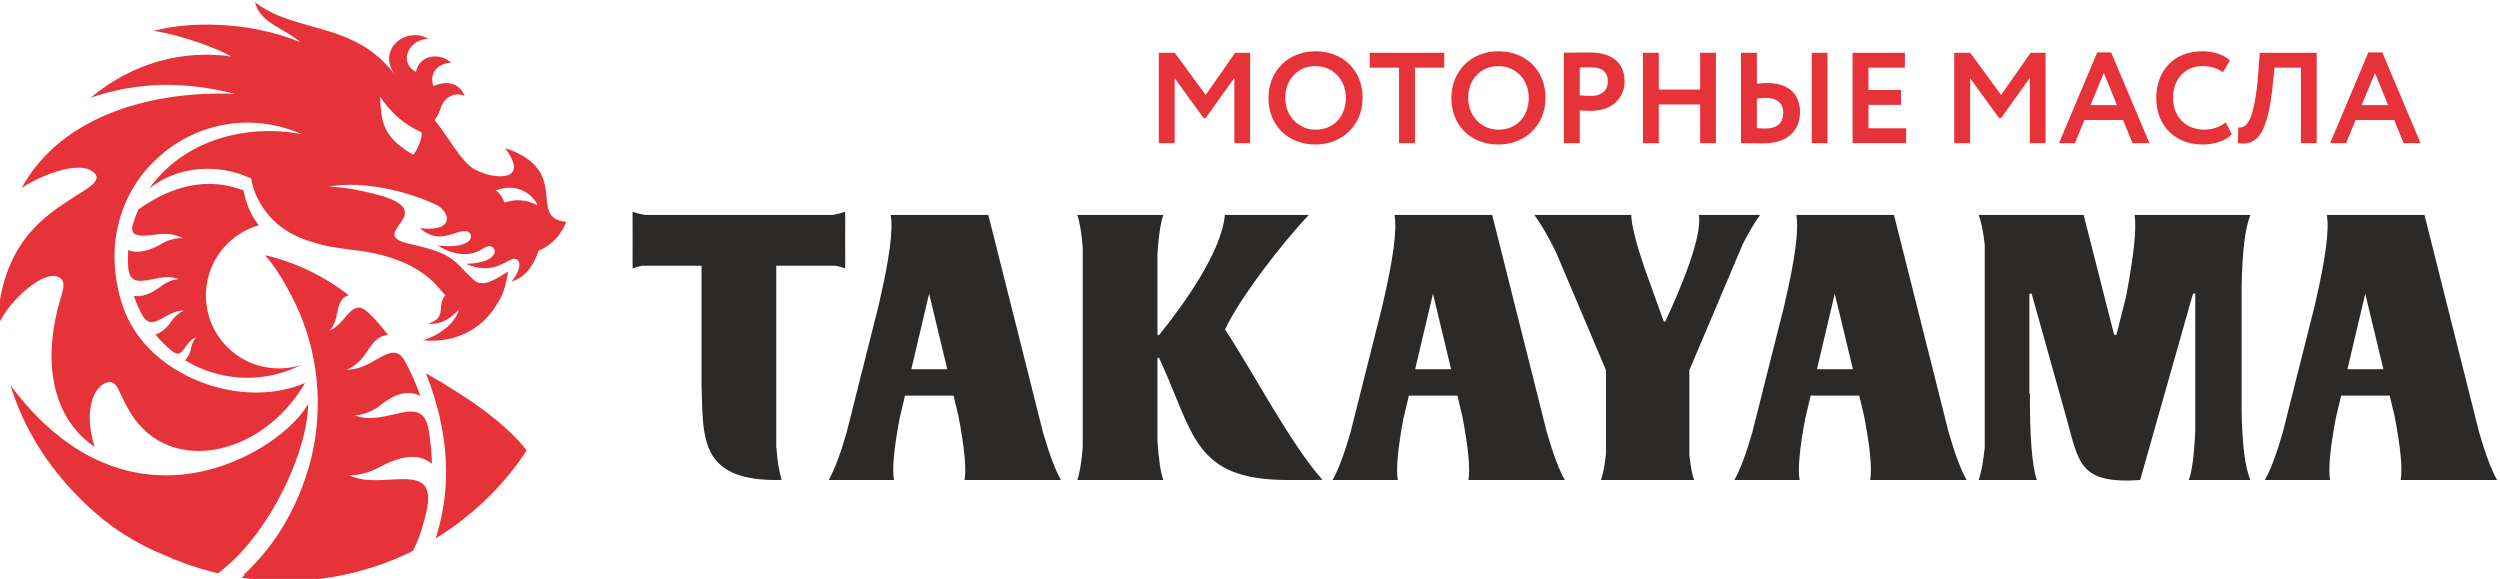
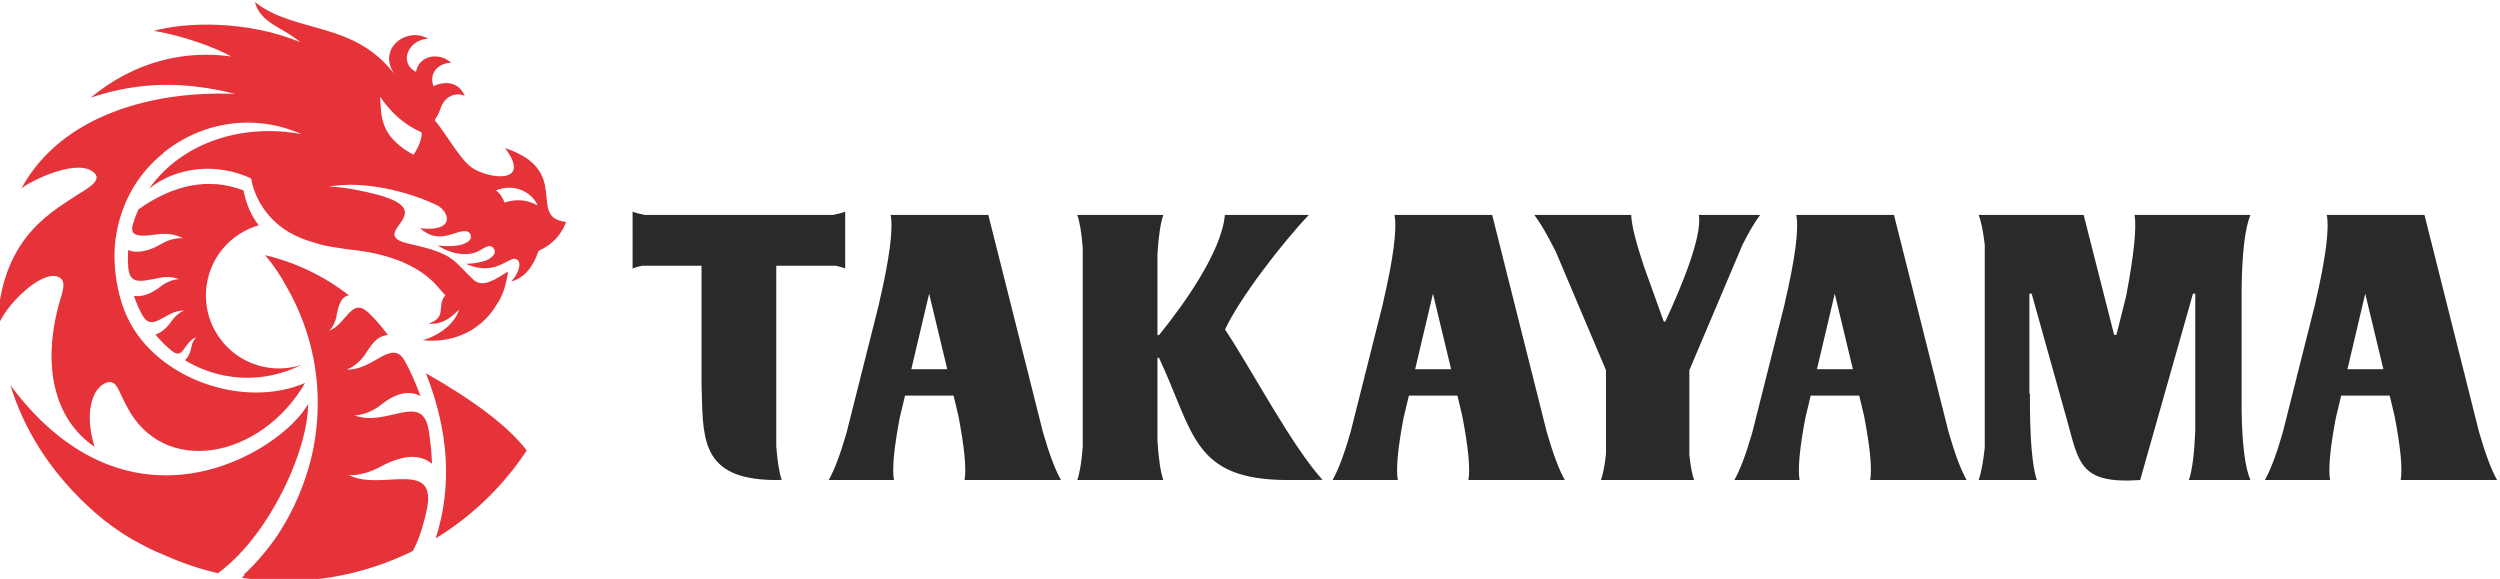
<svg xmlns="http://www.w3.org/2000/svg" xml:space="preserve" width="121.973mm" height="28.245mm" style="shape-rendering:geometricPrecision; text-rendering:geometricPrecision; image-rendering:optimizeQuality; fill-rule:evenodd; clip-rule:evenodd" viewBox="0 0 12197.3 2824.5">
  <defs>
    <style type="text/css"> .fil0 {fill:#2B2A29} .fil1 {fill:#E6333A} .fil2 {fill:#E6333A;fill-rule:nonzero} </style>
  </defs>
  <g id="Слой_x0020_1">
    <g id="_2498595511088">
      <path class="fil0" d="M7835.47 2341.9c-8.18,-0.03 -16.39,-0.08 -24.57,-0.17 10.54,-29.46 18.75,-72.06 24.57,-127.75l0 -407.95 -245.53 -579.4c-40.36,-80.46 -75.06,-139.73 -104.1,-177.85 9.54,-0.11 19.07,-0.15 28.67,-0.21l-0.02 -0.02 399.96 0 1.11 0 14.84 0 0 0.02c9.38,0.06 18.81,0.1 28.2,0.21 1.51,48.54 22.37,132.68 62.63,252.44l61.77 171.87 0.22 0.55 -0.02 -0.01 33.82 94.15 7.4 1.83c78.56,-169.09 181.56,-416.08 164.03,-520.83 9.99,-0.11 19.99,-0.15 29.97,-0.21l0.03 -0.02 13.04 0 1.13 0 210.92 0 1.12 0 18.59 0 -0.03 0.04c8.11,0.05 16.22,0.1 24.3,0.19 -24.55,32.23 -53.02,80.22 -85.36,143.9l-259.91 613.35 0 412.8c5.53,53.33 13.21,94.32 23,122.9 -7.66,0.09 -15.35,0.14 -23,0.17l0 0.07 -27.43 0 -0.82 0 0 0.02 -4.98 -0.02 -1.13 0.02c-8.86,0.02 -17.71,0 -26.58,-0.02l-1.23 0 -344.61 0 0 -0.07zm-1304.97 0.09l22.31 0 1.39 0 1.37 0 1.38 0 218.18 0 0 0c14.89,0 29.79,-0.05 44.66,-0.2 -9.37,-53.09 -0.14,-153.52 27.76,-301.29l26.35 -110.51 236.68 0 23.72 99.29c29.56,153.93 39.54,258.09 29.9,312.51 15.06,0.15 30.13,0.2 45.19,0.2l0 0 369.78 0 1.4 0 1.36 0 1.4 0 22.07 0 0 -0.05c9.69,-0.04 19.4,-0.12 29.09,-0.21 -27.67,-48.65 -56.97,-126.54 -87.89,-233.63l-66.85 -265.88 -4.66 -20.92 -0.3 1.2 -194.58 -773.95 -422.46 0 -1.37 0 -1.8 0 0.02 0c-16.93,0.02 -33.9,0.09 -50.9,0.23 13.09,70.14 -5.72,213.71 -56.41,430.69l0.62 -0.76 -86.56 343.75 -0.31 -1.16 -4.46 19.94 -68.09 270.46c-30.52,105.24 -59.49,181.93 -86.87,230.03 9.65,0.09 19.27,0.16 28.88,0.21l0 0.05zm-1247.92 -1293.44l0 0.04c-8.82,0.04 -17.64,0.1 -26.44,0.19 12.02,35.04 20.8,88.68 26.44,160.88l0 971.24c-5.64,72.18 -14.42,125.82 -26.44,160.87 8.8,0.08 17.62,0.15 26.44,0.2l0 0.02 16.52 0 1.13 0 331.39 0 1.12 0 14.45 0 0 -0.02c9.49,-0.03 19.02,-0.1 28.49,-0.2 -13.56,-39.66 -23.07,-103.1 -28.49,-190.35l0 -405.87 7.41 0c172.15,367.5 163.3,596.44 630.38,596.44l133.19 0 -0.38 -0.67c11.59,-0.02 23.15,-0.09 34.67,-0.21 -151.74,-167.88 -335.89,-521.56 -475.48,-733.59 70.42,-152.07 279.4,-423.15 408.6,-558.8 -20.61,-0.2 -41.29,-0.25 -62.07,-0.17l-303.22 0 -1.12 0 -1.47 0 0 0c-13.85,0.02 -27.71,0.09 -41.57,0.23 -16.47,181.13 -202.22,439.23 -321.53,586.42l-7.41 0 0 -396.08c5.42,-87.24 14.93,-150.69 28.49,-190.34 -9.47,-0.11 -19,-0.15 -28.49,-0.21l0 -0.02 -14.45 0 -1.12 0 -331.39 0 -1.13 0 -16.52 0zm-2196.18 56.47l-0.12 -0.05c-0.12,-24.13 -0.1,-48.24 0.12,-72.35 15.48,6.14 35.21,11.46 59.14,15.93l918.92 0c23.92,-4.47 43.66,-9.79 59.17,-15.93 0.22,24.11 0.24,48.22 0.12,72.35l-0.12 0.05 0 132.32 0.12 0.04c0.12,24.13 0.1,48.24 -0.12,72.35 -12.65,-5.01 -28.08,-9.45 -46.34,-13.36l-289.96 0 0 881.36c5.6,73.45 14.49,127.9 26.6,163.35 -8.65,0.45 -17.52,0.74 -26.6,0.86l0 0.05 -0.15 0 0.05 0 -0.24 0 -2.84 -0.02c-13.66,0.12 -27.85,-0.13 -42.57,-0.76l-0.11 -0.36c-332.12,-16.98 -310.71,-222.9 -318.79,-467.95l0 -248.79 0 -142.98 0 -184.76 -257.64 0 -32.34 0c-18.22,3.91 -33.68,8.35 -46.3,13.36 -0.22,-24.11 -0.24,-48.22 -0.12,-72.35l0.12 -0.04 0 -132.32zm1329.26 824.97l236.68 0 23.73 99.29c29.54,153.93 39.5,258.09 29.9,312.51 15.07,0.15 30.13,0.2 45.17,0.2l0 0 369.78 0 1.42 0 1.36 0 1.39 0 22.08 0 0 -0.05c9.69,-0.04 19.38,-0.12 29.09,-0.21 -27.68,-48.65 -56.97,-126.54 -87.89,-233.63l-66.85 -265.88 -4.68 -20.92 -0.28 1.2 -194.59 -773.95 -422.46 0 -1.39 0 -1.77 0 0 0c-16.93,0.02 -33.89,0.09 -50.88,0.23 13.09,70.14 -5.72,213.71 -56.43,430.69l0.6 -0.76 -86.54 343.75 -0.29 -1.16 -4.46 19.94 -68.09 270.46c-30.54,105.24 -59.49,181.93 -86.87,230.03 9.64,0.09 19.25,0.16 28.87,0.21l0 0.05 22.3 0 1.39 0 1.38 0 1.4 0 218.17 0 0 0c14.88,0 29.76,-0.05 44.65,-0.2 -9.38,-53.09 -0.13,-153.52 27.77,-301.29l26.34 -110.51zm205.94 -128.71l-175.38 0c29.02,-122.42 57.96,-245.07 86.88,-368.39 29.75,123 59.16,245.72 88.5,368.39zm2282.85 0c29.04,-122.42 57.95,-245.07 86.89,-368.39 29.76,123 59.17,245.72 88.5,368.39l-175.39 0zm1586.39 540.71l22.31 0 1.4 0 1.36 0 1.39 0 218.19 0 0 0c14.86,0 29.77,-0.05 44.64,-0.2 -9.37,-53.09 -0.12,-153.52 27.76,-301.29l26.35 -110.51 236.7 0 23.72 99.29c29.56,153.93 39.52,258.09 29.88,312.51 15.08,0.15 30.14,0.2 45.19,0.2l0 0 369.78 0 1.42 0 1.38 0 1.36 0 22.09 0 -0.02 -0.05c9.71,-0.04 19.42,-0.12 29.11,-0.21 -27.67,-48.65 -56.98,-126.54 -87.89,-233.63l-66.85 -265.88 -4.67 -20.92 -0.27 1.2 -194.62 -773.95 -422.46 0 -1.36 0 -1.79 0 0 0c-16.92,0.02 -33.9,0.09 -50.89,0.23 13.09,70.14 -5.71,213.71 -56.4,430.69l0.6 -0.76 -86.56 343.75 -0.3 -1.16 -4.44 19.94 -68.11 270.46c-30.52,105.24 -59.48,181.93 -86.85,230.03 9.62,0.09 19.23,0.16 28.85,0.21l0 0.05zm1192.6 -1293.44l0 0.02c-9.83,0.04 -19.62,0.1 -29.45,0.21 12.08,32.47 21.89,80.91 29.45,145.3l0 989.85c-7.56,69.93 -17.37,122.54 -29.45,157.82 9.83,0.1 19.62,0.19 29.45,0.22l0 0.02 42.18 0 1.11 0 166.87 0 1.11 0 6.5 0 0 0c12.14,-0.02 24.32,-0.09 36.46,-0.22 -23.7,-69.2 -34.92,-210.82 -33.79,-424.87l-2.67 5.66 0 -489.85 11.08 0 171.6 613.46c59.19,211.58 60.64,316.33 357.75,295.82l257.8 -909.28 11.09 0 0 669.89c-4.66,112.73 -15.01,192.46 -31,239.17 10.35,0.12 20.66,0.18 31,0.2l0 0.02 11.96 0 1.13 0 167.72 0 1.13 0 30.74 0 1.45 0 12.11 0 0 0c14.34,-0.04 28.64,-0.1 42.92,-0.22 -25.91,-59.07 -40.19,-170.95 -42.92,-335.58l0 -604.29c2.73,-173.23 17.05,-290.96 42.92,-353.12 -14.28,-0.12 -28.58,-0.21 -42.92,-0.23l0 0 -4.88 0 -1.44 0 -1.43 0 -1.45 0 -1.46 0 -1.45 0 -1.45 0 -1.44 0 -1.47 0 -1.45 0 -1.43 0 -1.46 0 -443.12 0 0 0.02c-19.38,-0.06 -38.73,0 -58.15,0.21 10.06,66.14 -3.78,198.45 -41.54,396.93l-47.23 188.19 -11.09 0 -148.77 -585.35 -467.97 0 -1.14 0 -13.51 0zm1395.59 1293.44l22.33 0 1.36 0 1.41 0 1.36 0 218.21 0 0 0c14.88,0 29.73,-0.05 44.65,-0.2 -9.42,-53.09 -0.16,-153.52 27.73,-301.29l26.35 -110.51 236.68 0 23.76 99.29c29.54,153.93 39.5,258.09 29.86,312.51 15.07,0.15 30.14,0.2 45.18,0.2l0 0 369.83 0 1.35 0 1.41 0 1.36 0 22.09 0 -0.02 -0.05c9.73,-0.04 19.42,-0.12 29.1,-0.21 -27.68,-48.65 -56.98,-126.54 -87.86,-233.63l-66.89 -265.88 -4.64 -20.92 -0.28 1.2 -194.62 -773.95 -422.46 0 -1.36 0 -1.77 0 0 0c-16.96,0.02 -33.92,0.09 -50.88,0.23 13.07,70.14 -5.76,213.71 -56.43,430.69l0.6 -0.76 -86.58 343.75 -0.28 -1.16 -4.43 19.94 -68.14 270.46c-30.5,105.24 -59.44,181.93 -86.82,230.03 9.61,0.09 19.25,0.16 28.86,0.21l-0.02 0.05zm373.99 -540.71c29,-122.42 57.93,-245.07 86.85,-368.39 29.76,123 59.17,245.72 88.5,368.39l-175.35 0zm-2588.21 0c29.01,-122.42 57.95,-245.07 86.87,-368.39 29.75,123 59.19,245.72 88.5,368.39l-175.37 0z" />
      <path class="fil1" d="M1930.51 369.9l-0.03 0 0.17 0.15c-98.82,-127.57 51.7,-244.17 158.59,-180.87 -93.98,1.78 -147.77,115.2 -59.59,161.4 15.17,-83.87 116.91,-96.49 171.24,-44.01 -61.54,0.42 -110.15,50.41 -86.09,113.5 65.68,-29.17 125.68,-15.65 152.55,47.26 -45.19,-18.29 -92.44,1.2 -114.31,51.86 -8.8,27.2 -19.6,49.43 -32.42,66.68 63.11,75.22 131.07,207.25 195.73,240.91 103.91,54.08 270.31,57.38 147.57,-104.48 331.25,110.17 102.48,340.02 298.73,360.43 -23.81,58.42 -59.51,106.25 -135.49,141.55 -26,80.15 -72.27,133.76 -132.47,148.67 18.48,-19.1 42,-58.56 39.32,-86.18l0.02 -0.04c-0.72,-14.48 -14.96,-28.6 -33.47,-23.2 -51.45,20.76 -108.18,75.41 -228.14,23.49 38.31,-0.71 117.74,-8.03 138.37,-47.46 1.93,-2.93 2.84,-6.38 2.89,-10 0.98,-10.56 -4.43,-20.36 -13.14,-25.44 -1.72,-1.09 -3.47,-1.92 -5.28,-2.35l-0.05 -0.02c-1.38,-0.44 -2.83,-0.76 -4.34,-0.98 -15.97,-2.28 -43.45,18.46 -58.74,25.53 -59.8,27.59 -136.74,10.16 -196.47,-28.44 66.73,6.63 113.67,1.79 140.84,-14.58 9.75,-5.27 19.37,-13.62 21.04,-25.07 2.07,-14.59 -8.08,-28.12 -22.67,-30.2 -53.21,-7.61 -130.76,70.58 -225.1,-14.59 84.87,10.04 139.53,-9.84 129.18,-56.28 -4.2,-18.98 -17.53,-36.46 -39.03,-52.18 -143.33,-71.07 -370.62,-126.24 -536.02,-94.05 78.61,0.47 170.19,22.24 212.07,32.32 368.96,88.89 -50.46,196.4 184.57,247.18 220.61,47.72 212.37,84.48 309.78,174.38 46.59,42.98 109.52,-4.93 168.49,-40 -9.98,69.62 -28.4,122.81 -53.79,158.09 -66.02,115.61 -197.96,194.38 -362.72,176.95 87.71,-25.27 158.87,-85.44 177.09,-149.56 -36.26,35.84 -77.09,74.25 -148.72,69.02 47.45,-18.83 58.54,-32.71 61.08,-80.66 1.21,-25.04 8.83,-44.49 21.08,-58.32 -7.77,-8.11 -15.7,-16.72 -23.66,-25.91 -87.77,-110.86 -236.78,-176.66 -447.09,-197.42 -60.52,-8.79 -121.24,-16.31 -170.68,-34.26 -259.25,-69.3 -301.38,-279.03 -305.99,-311.94 -163.86,-77.29 -361.22,-59.54 -497.13,48.85 161.58,-228.3 458.97,-318.4 742.82,-265.39 -222.96,-98.32 -477.71,-66.56 -674.2,91.25l2.19 0.08c-116.39,91.81 -205.85,230.79 -233.24,406.58 -20.28,130.09 3.44,289.37 58.83,403.23 143.76,295.45 565.29,441.15 863.82,312.95 -215.19,370.52 -691.16,461.8 -869.86,114.11 -43.32,-78.24 -47.09,-126.68 -94.62,-117.11 -78.88,23.15 -112.53,159.72 -62.19,314.85 -202.44,-137.36 -249.23,-397.12 -180.97,-671.42 19.32,-77.52 53.09,-138.86 0.86,-158.87 -82.09,-31.49 -262.89,143.59 -296.02,252.3 15.97,-428.32 247.63,-556.61 382.85,-645.9 44.15,-29.16 131.16,-71.88 93.72,-110.58 -77.23,-79.9 -308.22,34.48 -357.42,72.89 196.2,-361.05 650.24,-477.77 1042.4,-460.34 -234.69,-59.62 -462.55,-64.03 -704.72,18.12 212.03,-176.31 458.51,-233.36 685.69,-200.82 -67.97,-39.54 -232.47,-101.54 -377.37,-124.96 154.71,-43.86 454.91,-52.36 714.08,54.95 -88.32,-74.64 -193.88,-91.54 -221.08,-195.42 197.2,156.07 487.3,88.83 686.66,359.77zm147.56 1451.12c112.46,285.21 128.39,553.81 47.77,805.72 176.54,-108.04 328.76,-254.23 444.03,-428.89 -86.92,-114.21 -250.86,-239.83 -491.8,-376.83zm10.09 627.2l0 0 -0.01 0.27c-0.88,10.18 -2.43,21.23 -4.8,33.3 -5.06,25.71 -10.01,45.83 -16.25,67.57 -13.95,52.56 -31.46,98.83 -52.65,138.79 -247.46,122.52 -533.25,174.12 -827.3,132.09 -2.44,-0.33 -4.85,-0.77 -7.26,-1.14 4.61,-4.46 9.23,-8.95 13.78,-13.46 -1.75,-0.19 -3.56,-0.32 -5.36,-0.49 64.35,-59.98 121.69,-127.67 170.77,-201.62 73.63,-113.09 127.35,-238.02 161.19,-374.83 7.35,-31.88 13.44,-64.27 18.12,-97.11 37.94,-265.23 -16.27,-513.62 -136.66,-726.41 -31.83,-58.99 -67.35,-112.68 -108.48,-160.14 148.97,34.86 288.63,101.89 408.88,195.78 -38.88,7.05 -51.22,49.83 -60.82,103.61 -4.93,27.51 -21.1,57.32 -35.86,69.43 86.79,-32.01 108.37,-170.42 195.06,-85.82 37.06,36.16 60.53,64.34 92.16,106.12 -56.46,6.41 -78.12,45.49 -112.93,97.19 -22.64,33.62 -61.58,63.7 -88.23,71.19 126.88,7.98 219.81,-152.92 282.28,-43.69 29.41,51.48 57.17,117.44 77.53,173.13 -41.02,-21.29 -105.19,-28.07 -194.03,44.38 -38.04,30.99 -94.32,51.02 -127.8,49.89 156.69,60.69 330.61,-118.3 362.02,71.91 8.03,48.77 15.08,115.99 16.19,164.45 -47.6,-38.3 -120.5,-56.67 -255.37,16.45 -49.08,26.62 -113.76,44.07 -151.38,37.98 144.19,78.01 403.69,-66.28 387.21,131.18zm-964.41 298.45c118.99,-106.89 227.36,-275.06 297.65,-442.17l0.31 -0.64 -0.06 0.04c50.16,-119.34 80.83,-238.1 82.11,-333.53 -124.64,226.92 -864,700.38 -1452.98,-90.99 66.56,216.54 188.64,409.46 366.23,578.72 111.82,108.77 243.98,194.56 398.17,255.81 78.96,34.83 161.99,62.79 248.54,83.03 20.37,-15.36 40.39,-32.12 60.03,-50.27zm-448.51 -1724.87c-10.38,23.17 -19.35,47.23 -26.75,72.05 -12.43,41.68 5.13,55.37 50.66,55.89 51.77,0.61 119.68,-26.93 193.71,13.11 -25.79,-4.17 -71.07,6.19 -103.78,26.03 -65.13,39.52 -127.99,48.64 -163.42,30.35 -2.05,28.57 -2.02,56.84 0.02,84.68 6.22,84.63 59.89,70.52 147.33,52.56 29.92,-6.14 63.28,-8.59 100.3,5.74 -22.95,-0.77 -61.3,13.28 -87.61,34.21 -48.91,38.88 -99.05,54.49 -132.28,46.64 10.45,31.66 23.57,62.23 39.19,91.42 50.99,95.67 116.06,-24.61 206.71,-18.89 -18.26,5.11 -44.94,25.74 -60.47,48.81 -24.93,37.05 -54.97,60.6 -80.86,67.65 24.09,29.06 50.98,55.83 80.36,79.84 57.82,47.24 57.22,-43.88 119.98,-66.97 -10.1,8.31 -21.2,28.76 -24.57,47.6 -5.37,29.93 -17.46,52.92 -31.6,64.69 65.79,40.37 140.71,68.25 221.93,79.87 57.37,8.2 114,7.73 168.5,-0.38 61.87,-9.22 121.06,-28.35 175.6,-55.83 -49.45,15.7 -103.1,20.8 -157.92,12.96 -194.65,-27.85 -329.87,-208.18 -302.01,-402.81 20.46,-143.22 123.52,-254.27 254.08,-291.87 -37.22,-47.83 -61.85,-104.53 -73.86,-170.07 -170.98,-66 -345.96,-26.65 -513.24,92.72zm1179.17 -550.01c55.07,81.25 122.47,139.16 202.31,173.74 4.81,21.9 -14.94,78.87 -40.3,109.33 -161.75,-90.86 -155.48,-179.58 -162.01,-283.07zm768.32 530.33c-58.85,-31.63 -108.12,-30.35 -161.22,-14.05 -7.26,-19.65 -21.58,-46.47 -42.73,-59.32 106.59,-40.7 185.16,23.95 203.95,73.37l0 0z" />
-       <path class="fil2" d="M5653.62 698.19l77.52 0 0 -316.58 140.54 193.79 11.34 0 139.29 -195.69 0 318.48 76.88 0 0 -440.53 -73.1 0 -143.7 205.77 -150.63 -205.77 -78.14 0 0 440.53zm535.06 -220.58c0,137.38 98.32,227.51 229.4,227.51 131.09,0 230.04,-95.17 230.04,-227.51 0,-137.39 -98.95,-227.52 -230.04,-227.52 -135.49,0 -229.4,99.58 -229.4,227.52zm81.93 0c0,-91.38 63.03,-155.03 147.47,-155.03 83.2,0 148.11,63.65 148.11,155.03 0,86.97 -55.46,155.03 -148.11,155.03 -82.55,0 -147.47,-66.8 -147.47,-155.03zm412.17 -147.48l143.07 0 0 368.06 77.51 0 0 -368.06 143.06 0 0 -72.47 -363.64 0 0 72.47zm398.3 147.48c0,137.38 98.32,227.51 229.4,227.51 131.09,0 230.04,-95.17 230.04,-227.51 0,-137.39 -98.95,-227.52 -230.04,-227.52 -135.49,0 -229.4,99.58 -229.4,227.52zm81.93 0c0,-91.38 63.03,-155.03 147.47,-155.03 83.19,0 148.11,63.65 148.11,155.03 0,86.97 -55.46,155.03 -148.11,155.03 -82.56,0 -147.47,-66.8 -147.47,-155.03zm544.51 220.58l0 -159.45c18.91,1.9 44.13,1.9 57.35,1.9 105.26,0 161.34,-68.08 161.34,-143.06 0,-72.49 -40.96,-141.81 -170.79,-141.81 -30.88,0 -100.83,1.26 -125.41,1.26l0 441.16 77.51 0zm55.47 -369.94c52.93,0 81.29,22.69 81.29,68.69 0,49.16 -35.91,71.21 -81.92,71.21 -17.65,0 -36.56,-1.26 -54.84,-3.14l0 -135.5c20.81,-0.63 39.71,-1.26 55.47,-1.26zm531.9 369.94l76.89 0 0 -440.53 -76.89 0 0 179.62 -201.67 0 0 -179.62 -77.52 0 0 440.53 77.52 0 0 -188.44 201.67 0 0 188.44zm544.52 0l76.88 0 0 -440.53 -76.88 0 0 440.53zm-225 -220.58c54.21,0 85.71,24.58 85.71,71.85 0,51.68 -30.24,77.51 -86.96,77.51 -15.13,0 -27.74,-1.25 -41.6,-1.88l0 -144.33c17.65,-1.89 30.88,-3.15 42.85,-3.15zm-42.85 -219.95l-77.52 0 0 440.53c25.84,0 68.06,1.26 109.66,1.26 112.81,0 178.36,-58.61 178.36,-151.89 0,-86.34 -52.31,-142.43 -161.34,-142.43 -12.61,0 -29.63,0.63 -49.16,3.16l0 -150.63zm467 440.53l261.54 0 0 -72.47 -184.03 0 0 -114.07 158.83 0 0 -72.49 -158.83 0 0 -109.03 177.73 0 0 -72.47 -255.24 0 0 440.53zm495.98 0l77.51 0 0 -316.58 140.55 193.79 11.34 0 139.28 -195.69 0 318.48 76.89 0 0 -440.53 -73.1 0 -143.7 205.77 -150.63 -205.77 -78.14 0 0 440.53zm511.11 0l78.15 0 46.01 -112.81 188.44 0 46.01 112.81 82.55 0 -186.54 -442.42 -68.07 0 -186.55 442.42zm218.69 -342.21l64.29 156.92 -129.2 0 64.91 -156.92zm594.94 241.38c-30.26,23.32 -67.44,35.28 -104.63,35.28 -90.12,0 -152.51,-63.02 -152.51,-155.03 0,-95.8 61.76,-155.03 143.7,-155.03 44.11,0 73.1,11.97 99.57,29.62l34.66 -57.35c-28.99,-26.48 -76.88,-44.76 -134.23,-44.76 -145.59,0 -225.63,100.85 -225.63,227.52 0,137.38 92.65,227.51 227.51,227.51 57.35,0 113.45,-20.17 141.18,-49.79l-29.62 -57.97zm366.79 100.83l76.88 0 0 -440.53 -277.93 0 -6.3 88.13c-19.54,265.54 -64.28,280.03 -98.32,275.62l-1.88 76.78c86.96,12.61 144.31,-28.99 170.16,-285.07l8.82 -82.99 128.57 0 0 368.06zm142.43 0l78.14 0 46.01 -112.81 188.44 0 46.01 112.81 82.55 0 -186.54 -442.42 -68.07 0 -186.54 442.42zm218.68 -342.21l64.29 156.92 -129.2 0 64.91 -156.92z" />
    </g>
  </g>
</svg>